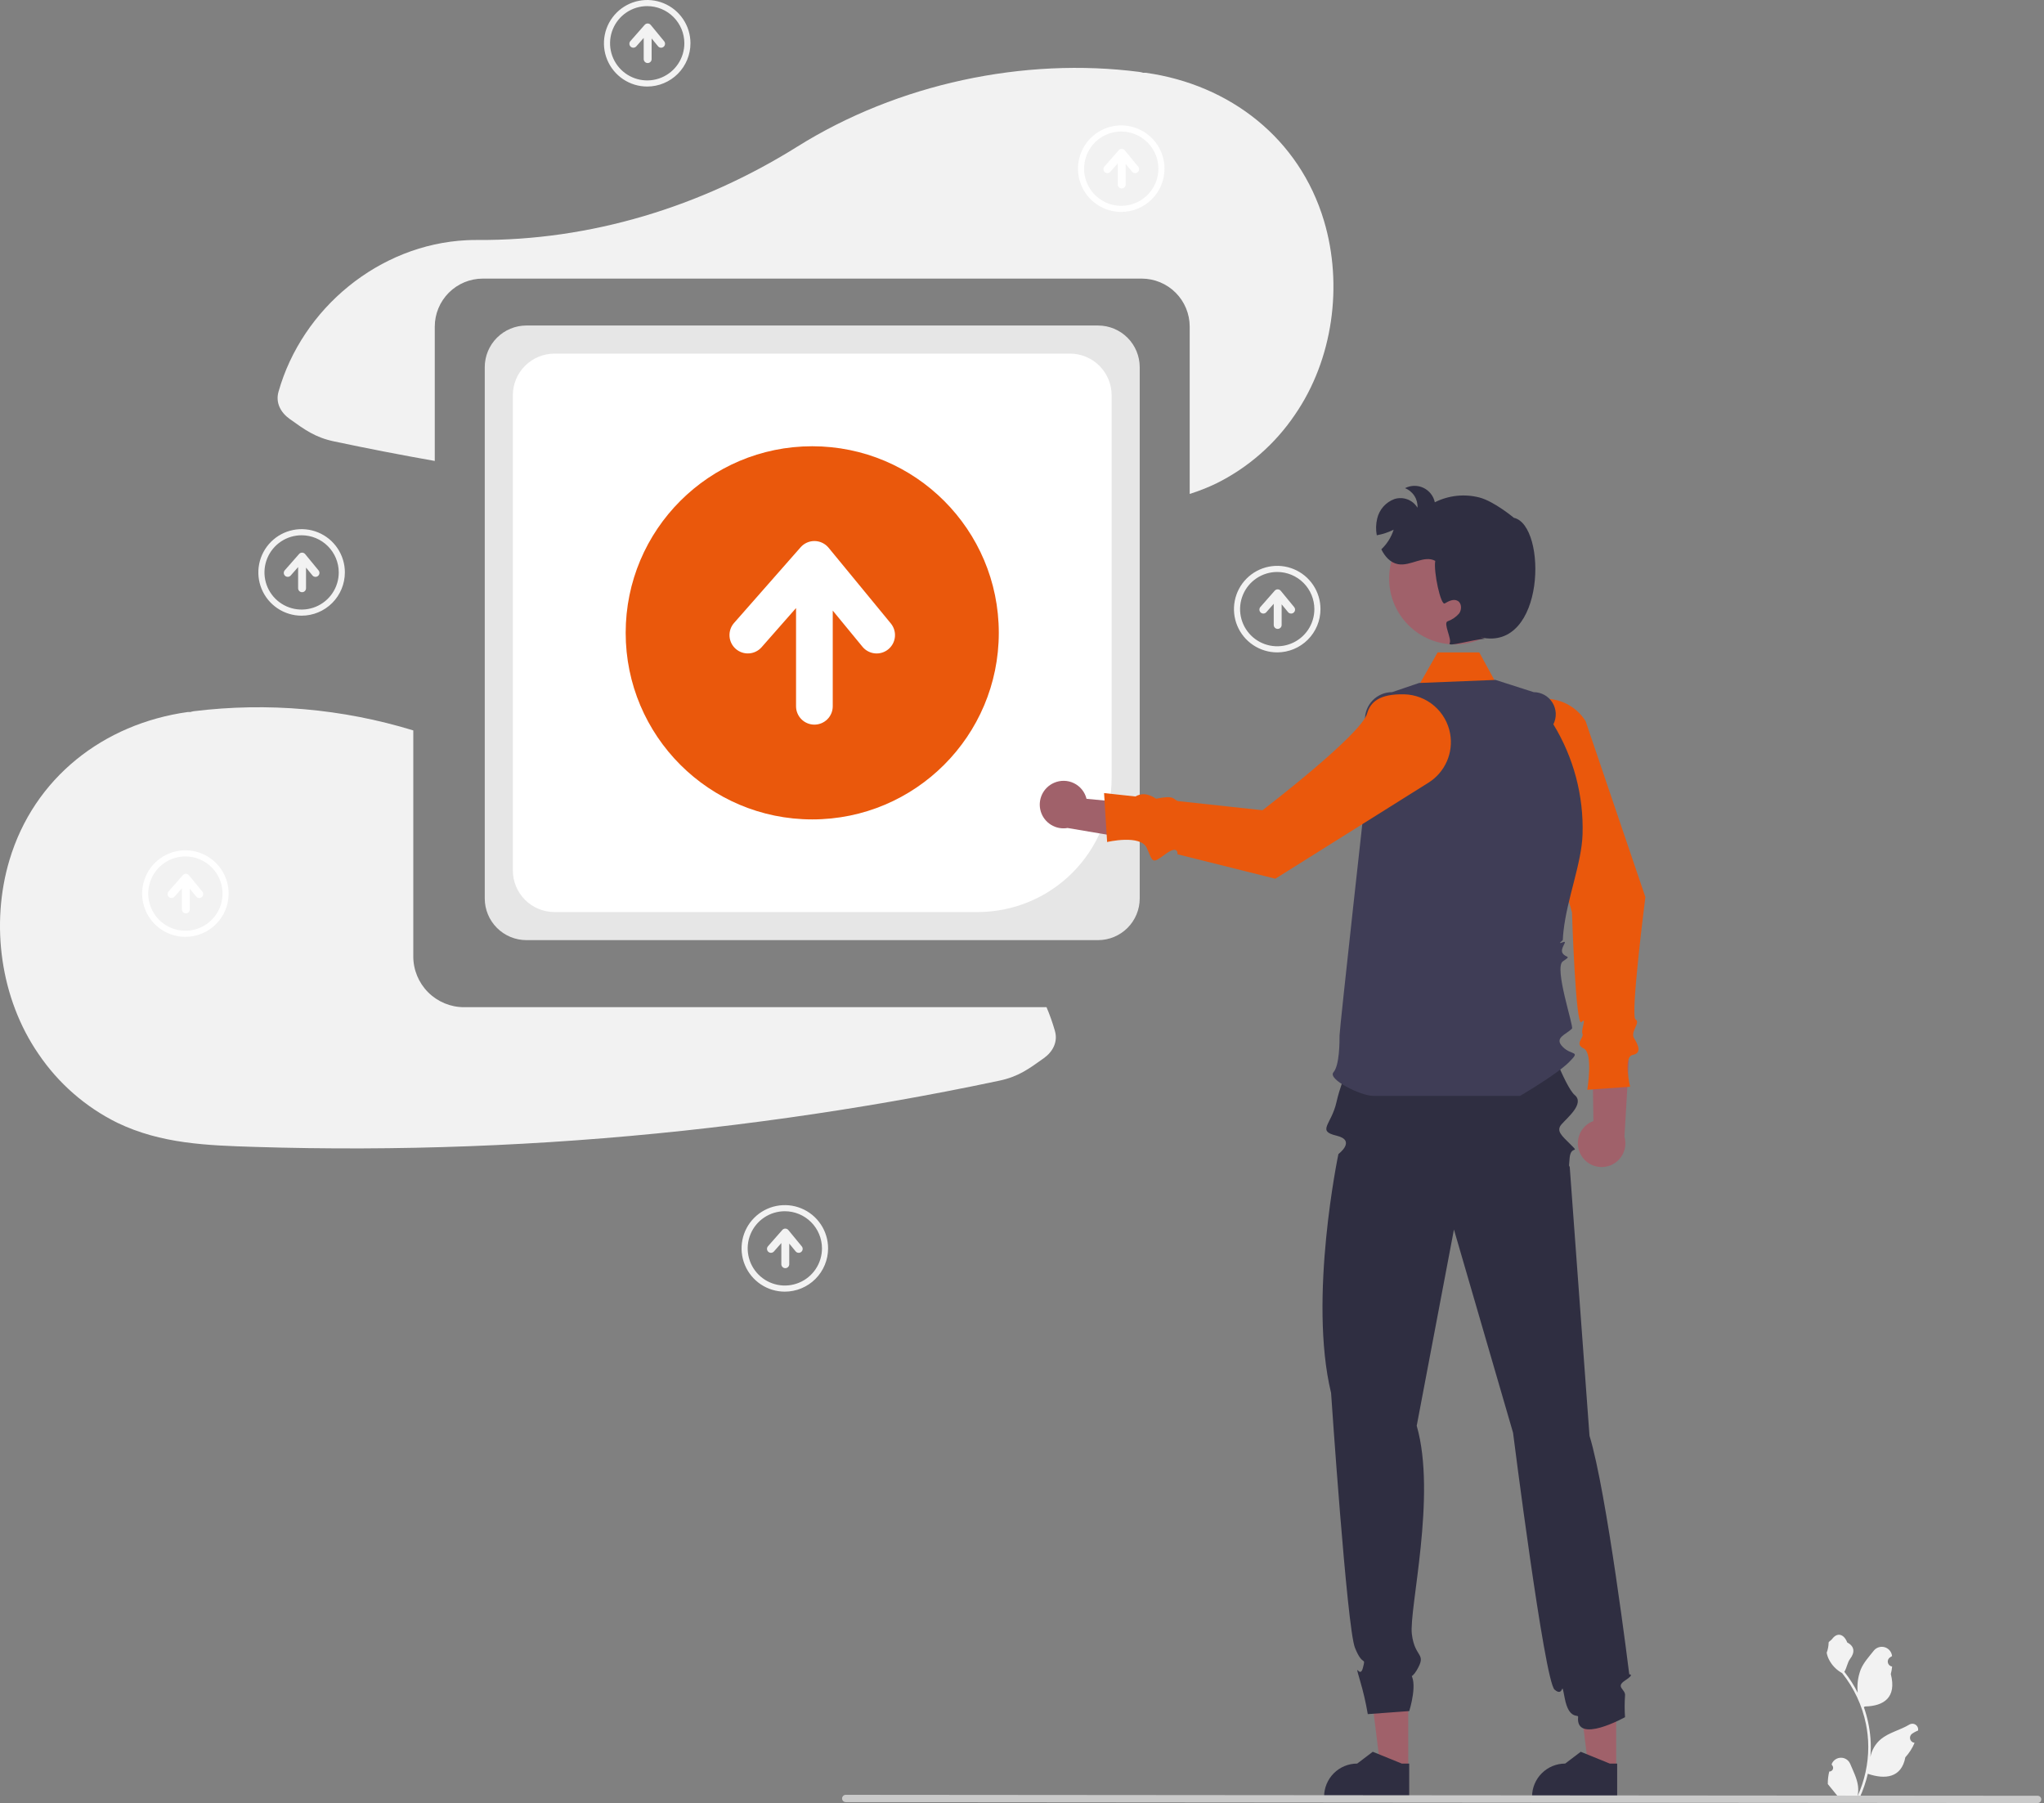
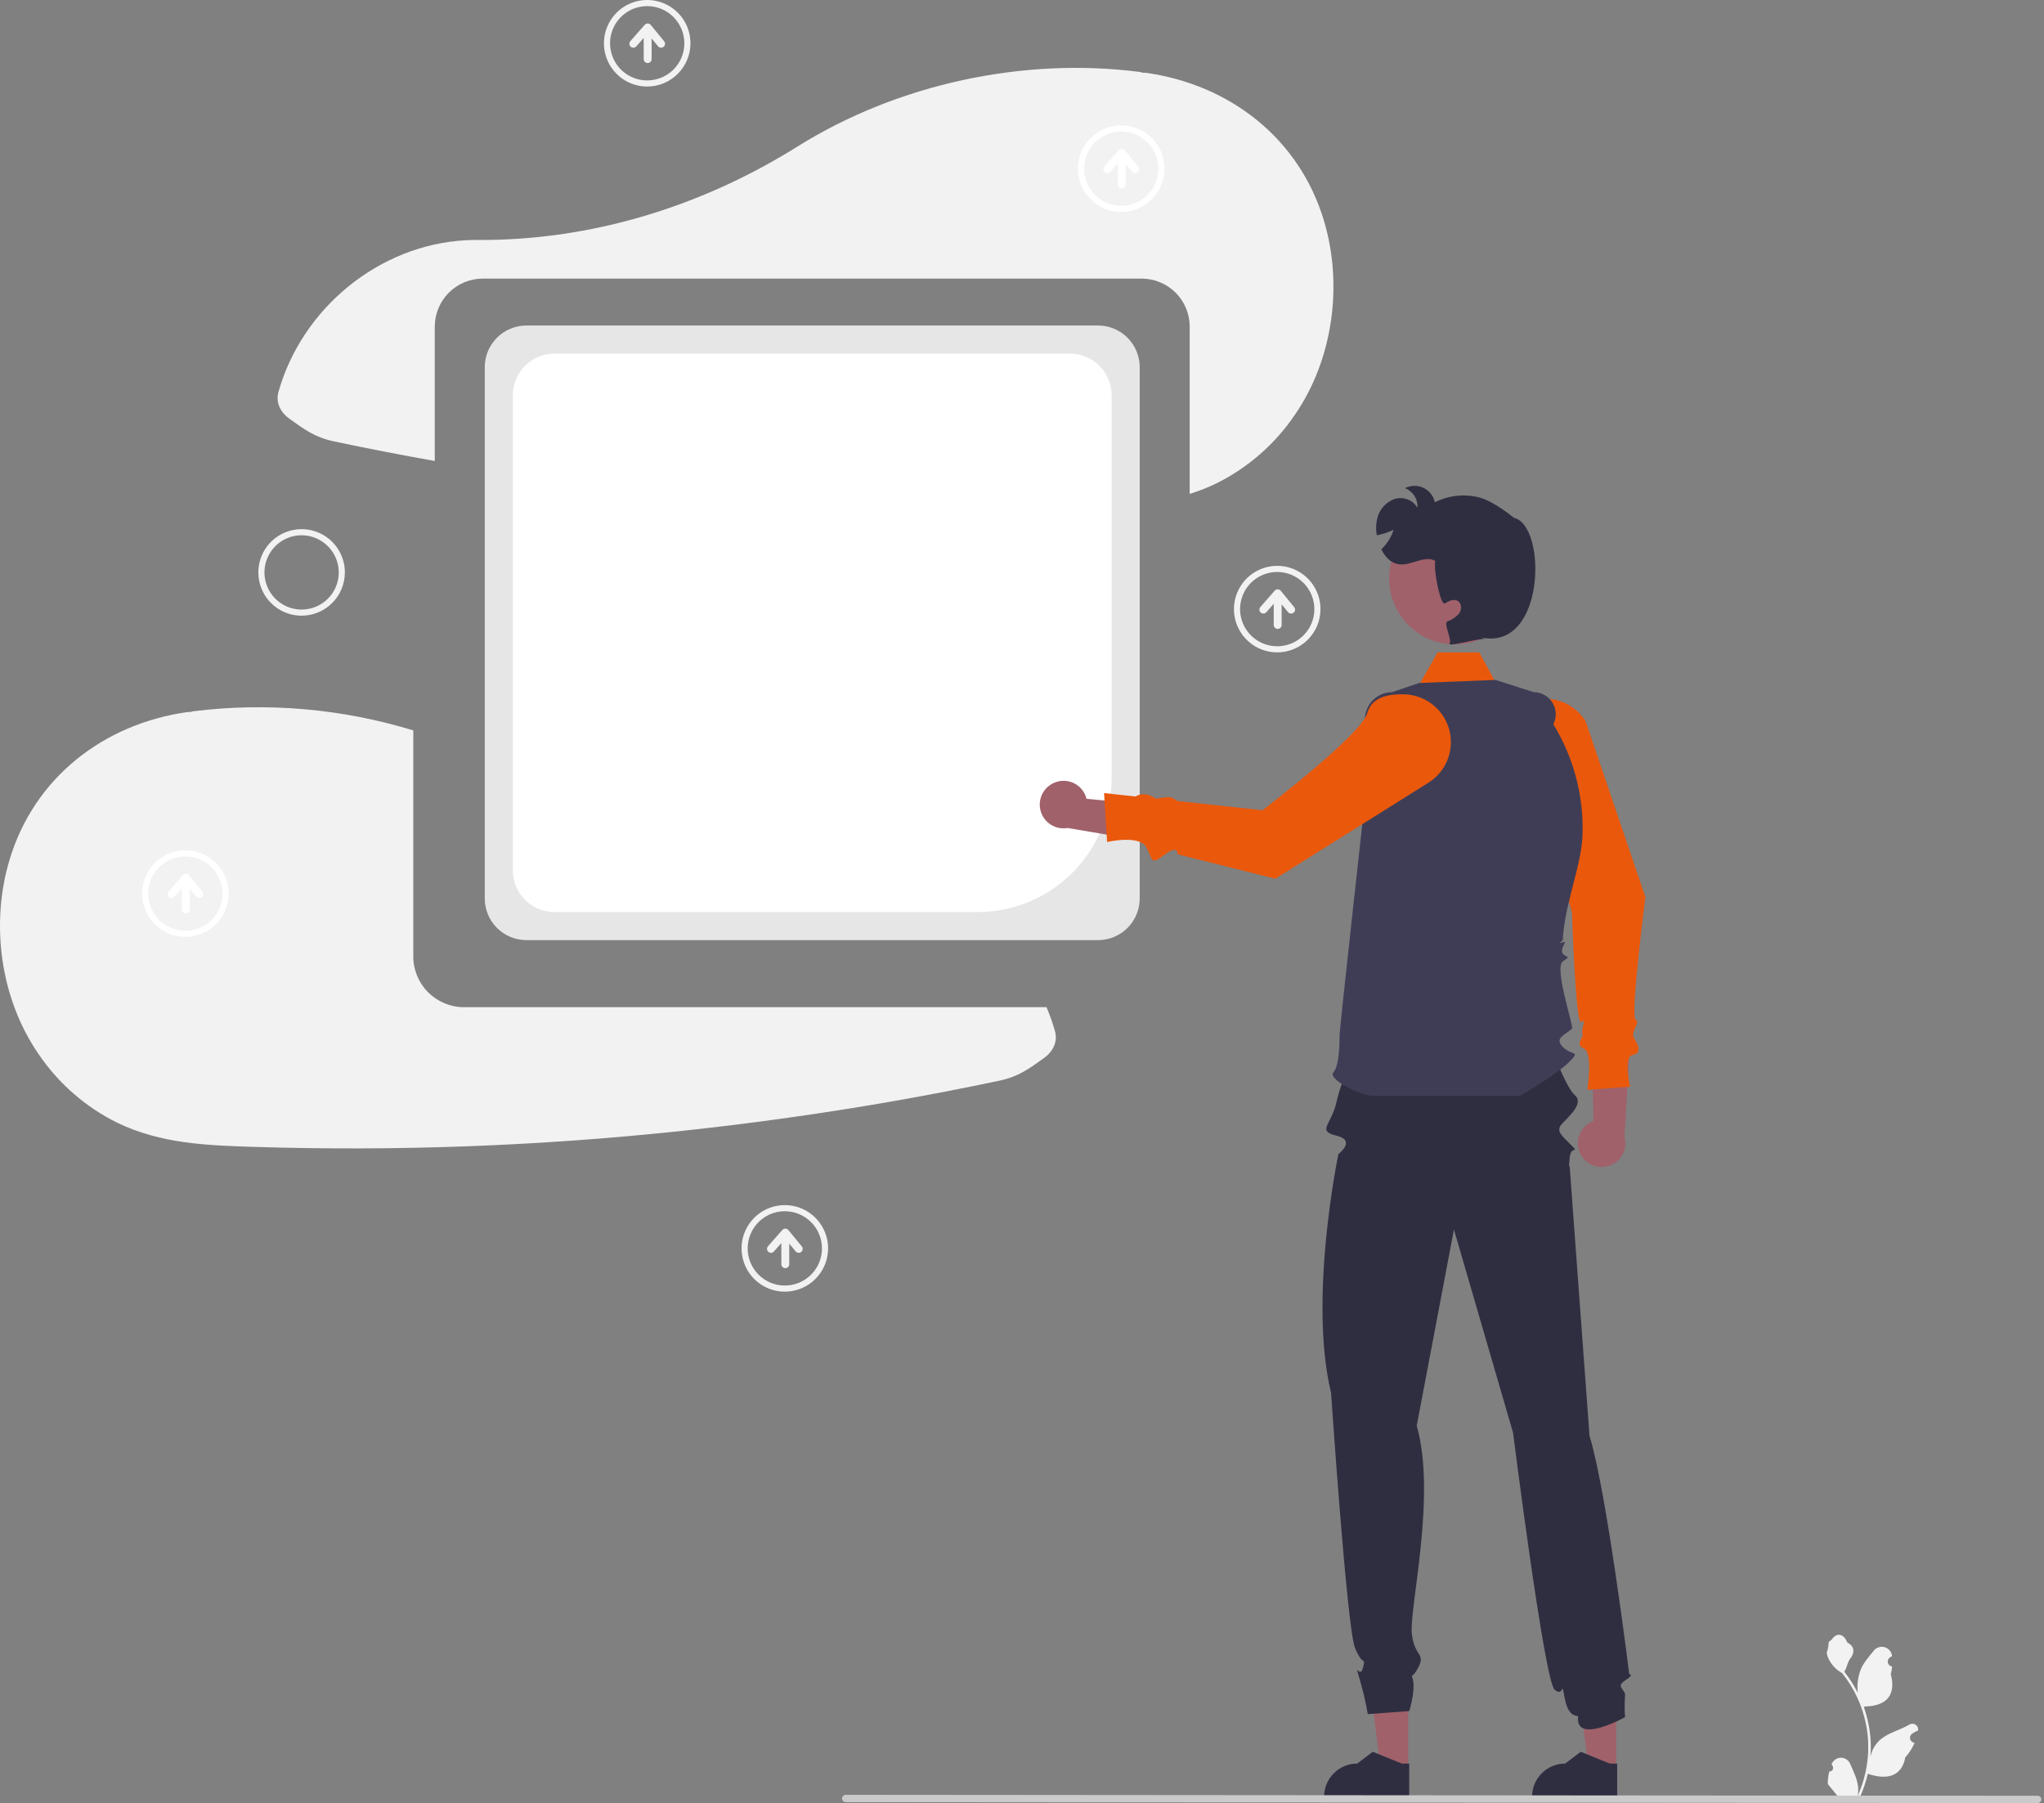
<svg xmlns="http://www.w3.org/2000/svg" width="356" height="314" viewBox="0 0 356 314" fill="none">
  <rect x="0" y="0" width="356" height="314" fill="#808080" stroke="none" />
  <g clip-path="url(#clip0_73_2324)">
    <path d="M275.365 201.154C275.064 200.634 274.88 200.054 274.827 199.455C274.774 198.856 274.853 198.252 275.059 197.687C275.264 197.122 275.591 196.609 276.016 196.184C276.441 195.759 276.955 195.432 277.52 195.227L277.308 180.612L283.709 184.701L282.928 197.953C283.21 198.925 283.126 199.967 282.691 200.881C282.256 201.795 281.501 202.518 280.569 202.913C279.637 203.307 278.592 203.346 277.633 203.022C276.674 202.698 275.867 202.033 275.365 201.154Z" fill="#A0616A" />
    <path d="M267.652 121.81C265.754 122.145 264.032 123.128 262.778 124.59C261.523 126.053 260.815 127.905 260.773 129.831C260.68 134.108 262.107 135.703 264.124 136.279C267.853 137.344 273.791 158.89 273.791 158.89C273.791 158.89 274.421 178.985 275.438 177.993C276.455 177.001 275.304 179.316 275.613 180.023C275.922 180.729 274.149 181.787 275.834 182.59C277.52 183.393 276.454 189.785 276.454 189.785L283.912 189.252C283.912 189.252 282.674 184.045 284.358 183.719C286.043 183.393 285.277 181.911 284.594 180.787C283.912 179.664 285.802 178.063 284.857 177.532C283.912 177.001 286.575 156.227 286.575 156.227L276.162 125.588C275.281 124.182 274 123.072 272.484 122.399C270.968 121.726 269.285 121.521 267.652 121.81Z" fill="#EA580C" />
    <path d="M245.027 123.016L250.392 113.613H257.639L263.075 123.548L245.027 123.016Z" fill="#EA580C" />
    <path d="M230.598 38.462C226.311 24.104 214.202 14.731 199.569 12.675C199.408 12.652 199.256 12.682 199.095 12.672C198.888 12.608 198.677 12.56 198.463 12.526C178.34 9.925 156.373 14.583 138.889 25.522C122.13 36.008 102.873 41.925 83.105 41.793C82.491 41.789 81.875 41.803 81.256 41.833C66.043 42.592 52.616 53.667 48.504 68.233C47.964 70.144 48.904 71.851 50.417 72.934C53.074 74.838 54.89 76.172 58.16 76.865C63.994 78.101 69.849 79.237 75.723 80.274V56.875C75.726 54.66 76.607 52.536 78.173 50.969C79.74 49.403 81.863 48.522 84.079 48.519H198.852C201.067 48.522 203.191 49.403 204.758 50.969C206.324 52.536 207.205 54.66 207.208 56.875V86.016C208.782 85.523 210.319 84.918 211.806 84.206C217.343 81.471 222.073 77.343 225.532 72.228C232.177 62.586 233.932 49.628 230.598 38.462Z" fill="#F2F2F2" />
    <path d="M182.273 175.403H80.812C78.471 175.4 76.226 174.469 74.571 172.813C72.915 171.158 71.984 168.913 71.981 166.572V127.202C59.623 123.419 46.608 122.278 33.78 123.853C33.566 123.887 33.355 123.936 33.148 123.999C32.987 124.009 32.835 123.98 32.674 124.002C18.041 126.058 5.932 135.432 1.645 149.789C-1.689 160.956 0.066 173.914 6.711 183.555C10.17 188.671 14.9 192.799 20.437 195.533C28.048 199.199 36.058 199.475 44.364 199.734C69.304 200.512 94.267 199.568 119.077 196.91C131.286 195.6 143.445 193.889 155.553 191.776C161.75 190.691 167.927 189.497 174.083 188.192C177.353 187.499 179.169 186.165 181.826 184.262C183.339 183.179 184.279 181.471 183.74 179.56C183.339 178.145 182.849 176.756 182.273 175.403Z" fill="#F2F2F2" />
    <path d="M191.253 163.723H91.678C89.756 163.721 87.914 162.956 86.555 161.597C85.196 160.238 84.431 158.396 84.429 156.474V63.937C84.431 62.015 85.196 60.173 86.555 58.814C87.914 57.455 89.756 56.69 91.678 56.688H191.253C193.175 56.69 195.017 57.455 196.376 58.814C197.735 60.173 198.5 62.015 198.502 63.937V156.474C198.5 158.396 197.735 160.238 196.376 161.597C195.017 162.956 193.175 163.721 191.253 163.723Z" fill="#E6E6E6" />
    <path d="M170.295 158.833H96.569C94.647 158.831 92.805 158.067 91.445 156.708C90.087 155.349 89.322 153.506 89.32 151.584V68.831C89.322 66.909 90.087 65.066 91.445 63.707C92.805 62.348 94.647 61.584 96.569 61.582H186.363C188.285 61.584 190.127 62.348 191.486 63.707C192.845 65.066 193.61 66.909 193.612 68.831V135.516C193.605 141.698 191.146 147.625 186.775 151.996C182.404 156.367 176.477 158.826 170.295 158.833Z" fill="white" />
-     <path d="M141.466 142.7C159.411 142.7 173.959 128.153 173.959 110.207C173.959 92.262 159.411 77.715 141.466 77.715C123.521 77.715 108.973 92.262 108.973 110.207C108.973 128.153 123.521 142.7 141.466 142.7Z" fill="#EA580C" />
    <path d="M155.154 108.573L144.311 95.387C144.017 95.029 143.648 94.74 143.231 94.539C142.814 94.337 142.358 94.229 141.895 94.222C141.432 94.214 140.973 94.307 140.549 94.494C140.126 94.681 139.748 94.959 139.442 95.306L127.847 108.492C127.288 109.129 127.005 109.961 127.06 110.806C127.115 111.652 127.503 112.441 128.139 113C128.775 113.559 129.607 113.843 130.452 113.789C131.297 113.736 132.087 113.349 132.647 112.713L138.646 105.891V122.998C138.646 123.845 138.983 124.658 139.582 125.258C140.182 125.857 140.995 126.194 141.842 126.194C142.69 126.194 143.503 125.857 144.102 125.258C144.702 124.658 145.038 123.845 145.038 122.998V106.335L150.217 112.633C150.755 113.287 151.532 113.701 152.375 113.784C153.219 113.866 154.061 113.61 154.715 113.071C155.37 112.533 155.784 111.756 155.866 110.913C155.948 110.069 155.692 109.227 155.154 108.573Z" fill="white" />
    <path d="M281.49 308.054L276.67 308.054L274.377 289.46L281.491 289.461L281.49 308.054Z" fill="#A0616A" />
    <path d="M281.66 313.083L266.836 313.083V312.895C266.836 311.365 267.444 309.897 268.526 308.815C269.608 307.733 271.076 307.125 272.606 307.125L275.314 305.071L280.366 307.126L281.66 307.126L281.66 313.083Z" fill="#2F2E41" />
    <path d="M245.268 308.054L240.448 308.054L238.155 289.46L245.27 289.461L245.268 308.054Z" fill="#A0616A" />
    <path d="M245.439 313.083L230.615 313.083V312.895C230.615 311.365 231.223 309.897 232.305 308.815C233.387 307.733 234.854 307.125 236.385 307.125L239.093 305.071L244.145 307.126L245.439 307.126L245.439 313.083Z" fill="#2F2E41" />
    <path d="M283.027 292.665C284.786 291.516 283.767 291.591 283.767 291.591C283.767 291.591 279.834 259.705 276.842 250.043L273.38 202.989C273.38 202.989 273.16 203.927 273.38 201.646C273.6 199.365 275.198 200.963 273.6 199.365C272.002 197.767 270.936 196.952 272.002 195.762C273.067 194.571 276.006 192.161 274.27 190.703C272.534 189.244 269.119 179.731 269.119 179.731L235.827 179.997L237.159 179.731C237.159 179.731 233.003 178.189 234.906 180.197C236.81 182.205 233.841 187.121 232.776 191.915C231.893 195.886 229.274 196.94 232.776 197.775C236.277 198.61 233.109 200.977 233.109 200.977C233.109 200.977 227.837 226.073 231.832 242.585C231.832 242.585 234.588 283.426 235.983 286.938C237.378 290.451 237.911 288.32 237.378 290.451C236.846 292.582 235.78 288.853 236.846 292.582C237.427 294.529 237.887 296.511 238.224 298.515L245.448 297.983C245.448 297.983 247.126 292.695 245.448 291.306C243.77 289.918 244.929 293.97 246.747 290.879C248.564 287.788 246.434 288.853 245.901 284.592C245.368 280.33 250.256 260.479 246.747 248.299L253.231 214.121L263.526 249.51C263.526 249.51 268.986 292.731 270.76 294.254C272.534 295.778 271.818 292.08 272.534 295.778C273.259 299.514 274.903 298.524 274.857 298.982C274.36 303.867 283.027 299.048 283.027 299.048C282.942 297.807 282.942 296.561 283.027 295.32C283.188 294.18 281.269 293.815 283.027 292.665Z" fill="#2F2E41" />
    <path d="M239.168 190.85C237.037 190.85 231.178 187.964 232.243 186.744C233.308 185.523 233.308 181.472 233.308 180.302C233.308 179.131 238.102 135.985 238.102 135.985L237.738 125.421C237.716 124.788 237.822 124.157 238.049 123.565C238.277 122.974 238.621 122.434 239.061 121.979C239.501 121.523 240.029 121.16 240.612 120.913C241.195 120.665 241.822 120.538 242.456 120.538L247.158 118.94L260.474 118.407L267.115 120.538C267.774 120.538 268.422 120.707 268.996 121.029C269.571 121.351 270.054 121.815 270.398 122.377C270.742 122.939 270.936 123.58 270.962 124.238C270.987 124.896 270.843 125.55 270.544 126.137C274.067 131.89 275.836 138.546 275.632 145.289C275.479 150.334 272.923 156.495 272.308 162.195C272.253 162.695 272.214 163.192 272.193 163.684C272.187 163.821 271.097 164.505 272.178 164.095C273.258 163.684 271.598 165.133 272.162 166.007C272.726 166.88 273.818 166.345 272.207 167.411C270.595 168.478 274.142 178.781 273.791 179.131C272.726 180.197 270.595 180.729 272.193 182.327C273.791 183.925 275.389 182.86 273.258 184.991C271.128 187.121 264.744 190.85 264.744 190.85L239.168 190.85Z" fill="#3F3D56" />
    <path d="M253.408 112.222C259.74 112.222 264.873 107.089 264.873 100.757C264.873 94.425 259.74 89.292 253.408 89.292C247.076 89.292 241.943 94.425 241.943 100.757C241.943 107.089 247.076 112.222 253.408 112.222Z" fill="#A0616A" />
    <path d="M183.581 136.328C184.13 136.085 184.727 135.966 185.328 135.978C185.929 135.99 186.52 136.134 187.06 136.4C187.599 136.665 188.074 137.046 188.451 137.515C188.827 137.984 189.096 138.529 189.239 139.114L203.79 140.49L199.03 146.409L185.942 144.194C184.945 144.369 183.918 144.172 183.057 143.64C182.195 143.109 181.558 142.28 181.267 141.31C180.976 140.34 181.051 139.298 181.477 138.38C181.904 137.461 182.652 136.731 183.581 136.328Z" fill="#A0616A" />
    <path d="M252.572 127.794C252.236 125.897 251.254 124.174 249.791 122.92C248.329 121.666 246.477 120.957 244.551 120.915C240.274 120.822 238.679 122.25 238.103 124.267C237.037 127.995 219.887 141.102 219.887 141.102L205.158 139.508C204.272 139.22 204.692 138.414 201.362 139.097C199.722 138.023 198.661 138.205 197.748 138.706L192.293 138.116L192.826 146.639C192.826 146.639 198.666 145.249 199.75 147.704C200.835 150.158 200.587 150.511 202.946 148.769C205.306 147.027 205.077 148.769 205.077 148.769L222.122 153.031L248.794 136.304C250.199 135.423 251.31 134.142 251.983 132.626C252.656 131.11 252.861 129.427 252.572 127.794Z" fill="#EA580C" />
    <path d="M257.859 110.992L258.61 111.232C256.261 111.429 252.074 112.74 252.484 112.015C252.895 111.291 251.345 108.558 252.101 108.212C252.887 107.936 253.588 107.461 254.136 106.832C254.615 106.161 254.604 105.053 253.885 104.643C253.188 104.238 252.325 104.675 251.632 105.085C250.934 105.49 249.645 99.535 249.976 97.676C248.031 96.61 245.677 98.65 243.493 98.251C242.156 98.006 241.192 96.909 240.585 95.662C241.577 94.721 242.315 93.545 242.731 92.243C241.804 92.71 240.814 93.038 239.791 93.217C239.608 92.25 239.633 91.255 239.866 90.298C240.044 89.535 240.408 88.827 240.926 88.238C241.443 87.649 242.098 87.196 242.832 86.921C243.578 86.674 244.384 86.688 245.12 86.961C245.856 87.234 246.477 87.75 246.881 88.423C246.926 87.698 246.74 86.978 246.349 86.365C245.959 85.752 245.384 85.279 244.707 85.014C245.201 84.758 245.747 84.62 246.303 84.609C246.859 84.599 247.41 84.717 247.913 84.955C248.415 85.193 248.857 85.543 249.201 85.98C249.546 86.416 249.786 86.926 249.901 87.47C252.306 86.264 255.067 85.969 257.673 86.639C260.251 87.315 263.67 90.176 263.67 90.176C269.487 91.46 269.21 113.576 257.859 110.992Z" fill="#2F2E41" />
    <path d="M318.597 308.512C318.73 308.518 318.861 308.483 318.974 308.412C319.086 308.341 319.173 308.237 319.225 308.115C319.276 307.992 319.288 307.857 319.26 307.727C319.232 307.597 319.164 307.479 319.067 307.389L319.022 307.212L319.04 307.17C319.174 306.854 319.398 306.585 319.684 306.396C319.97 306.207 320.306 306.107 320.649 306.108C320.992 306.11 321.327 306.212 321.611 306.403C321.896 306.594 322.118 306.865 322.25 307.182C322.775 308.446 323.443 309.713 323.608 311.05C323.68 311.64 323.649 312.239 323.517 312.82C324.75 310.13 325.39 307.207 325.394 304.248C325.395 303.506 325.353 302.764 325.271 302.026C325.203 301.421 325.108 300.821 324.987 300.225C324.326 296.989 322.907 293.957 320.847 291.376C319.85 290.832 319.043 289.996 318.536 288.979C318.352 288.614 318.223 288.224 318.151 287.821C318.369 287.244 318.484 286.634 318.49 286.017C318.647 285.78 318.927 285.661 319.099 285.429C319.95 284.275 321.123 284.476 321.736 286.045C323.044 286.705 323.057 287.8 322.254 288.854C321.743 289.524 321.673 290.43 321.225 291.148C321.271 291.207 321.319 291.264 321.365 291.323C322.208 292.407 322.942 293.57 323.558 294.797C323.408 293.423 323.587 292.032 324.08 290.74C324.579 289.536 325.514 288.522 326.338 287.481C326.556 287.201 326.852 286.993 327.189 286.881C327.525 286.77 327.887 286.76 328.229 286.855C328.571 286.949 328.877 287.142 329.109 287.411C329.34 287.679 329.488 288.01 329.531 288.361L329.536 288.407C329.414 288.476 329.294 288.55 329.177 288.627C329.03 288.726 328.916 288.866 328.85 289.03C328.784 289.195 328.769 289.375 328.807 289.548C328.846 289.721 328.935 289.878 329.064 289.999C329.194 290.12 329.356 290.2 329.531 290.227L329.549 290.229C329.506 290.67 329.429 291.108 329.319 291.537C330.376 295.624 328.094 297.113 324.836 297.18C324.764 297.217 324.694 297.254 324.622 297.289C325.24 299.042 325.629 300.868 325.776 302.721C325.86 303.815 325.855 304.913 325.761 306.006L325.767 305.967C326.003 304.752 326.651 303.656 327.602 302.863C329.014 301.704 331.009 301.276 332.532 300.344C332.694 300.24 332.882 300.185 333.075 300.184C333.267 300.184 333.456 300.238 333.618 300.341C333.781 300.444 333.91 300.592 333.991 300.766C334.073 300.941 334.103 301.135 334.077 301.325L334.071 301.366C333.844 301.459 333.623 301.565 333.409 301.685C333.287 301.754 333.167 301.827 333.05 301.905C332.902 302.003 332.788 302.144 332.722 302.308C332.656 302.472 332.642 302.653 332.68 302.826C332.718 302.999 332.808 303.156 332.937 303.277C333.066 303.398 333.229 303.477 333.404 303.504L333.422 303.507L333.459 303.513C333.071 304.439 332.526 305.292 331.849 306.033C331.188 309.602 328.35 309.94 325.313 308.901H325.311C324.978 310.349 324.496 311.758 323.871 313.106H318.726C318.708 313.049 318.691 312.99 318.674 312.932C319.151 312.962 319.629 312.934 320.098 312.848C319.716 312.379 319.335 311.907 318.953 311.439C318.944 311.43 318.936 311.421 318.929 311.411C318.735 311.171 318.54 310.933 318.346 310.694C318.336 309.959 318.42 309.225 318.597 308.512Z" fill="#F2F2F2" />
    <path d="M147.298 313.836L354.892 314C355.06 314 355.222 313.933 355.341 313.814C355.46 313.695 355.527 313.534 355.527 313.366C355.527 313.198 355.46 313.036 355.341 312.917C355.222 312.798 355.06 312.732 354.892 312.732L147.298 312.568C147.13 312.568 146.969 312.635 146.85 312.754C146.731 312.873 146.664 313.034 146.664 313.202C146.664 313.37 146.731 313.532 146.85 313.651C146.969 313.77 147.13 313.836 147.298 313.836Z" fill="#CACACA" />
    <path d="M136.692 224.941C135.202 224.941 133.745 224.499 132.506 223.671C131.267 222.843 130.301 221.666 129.731 220.289C129.161 218.913 129.011 217.398 129.302 215.936C129.593 214.474 130.31 213.132 131.364 212.078C132.418 211.024 133.761 210.307 135.222 210.016C136.684 209.725 138.199 209.874 139.576 210.445C140.952 211.015 142.129 211.981 142.957 213.22C143.785 214.459 144.227 215.916 144.227 217.406C144.225 219.404 143.43 221.319 142.018 222.731C140.605 224.144 138.69 224.939 136.692 224.941ZM136.692 210.936C135.413 210.936 134.162 211.316 133.098 212.027C132.034 212.738 131.205 213.748 130.715 214.93C130.225 216.112 130.097 217.413 130.347 218.668C130.597 219.923 131.213 221.076 132.118 221.981C133.022 222.885 134.175 223.502 135.43 223.751C136.685 224.001 137.986 223.873 139.168 223.383C140.35 222.893 141.361 222.064 142.071 221C142.782 219.936 143.162 218.686 143.162 217.406C143.16 215.691 142.478 214.046 141.265 212.833C140.052 211.621 138.407 210.938 136.692 210.936Z" fill="#F2F2F2" />
    <path d="M139.642 217.054L137.305 214.212C137.242 214.135 137.162 214.072 137.073 214.029C136.983 213.986 136.884 213.962 136.785 213.961C136.685 213.959 136.586 213.979 136.495 214.02C136.403 214.06 136.322 214.12 136.256 214.195L133.757 217.036C133.638 217.173 133.578 217.352 133.59 217.534C133.602 217.716 133.685 217.885 133.822 218.005C133.959 218.125 134.137 218.187 134.319 218.176C134.501 218.164 134.671 218.082 134.792 217.946L136.084 216.476V220.162C136.084 220.345 136.157 220.52 136.286 220.649C136.415 220.778 136.591 220.851 136.773 220.851C136.956 220.851 137.131 220.778 137.26 220.649C137.389 220.52 137.462 220.345 137.462 220.162V216.571L138.578 217.928C138.694 218.07 138.861 218.159 139.043 218.176C139.225 218.194 139.406 218.139 139.547 218.023C139.688 217.907 139.778 217.74 139.795 217.558C139.813 217.376 139.758 217.195 139.642 217.054Z" fill="#F2F2F2" />
    <path d="M222.452 113.613C220.961 113.613 219.505 113.171 218.265 112.343C217.026 111.515 216.061 110.339 215.49 108.962C214.92 107.585 214.771 106.07 215.062 104.608C215.352 103.147 216.07 101.804 217.124 100.75C218.177 99.697 219.52 98.979 220.982 98.688C222.443 98.397 223.958 98.547 225.335 99.117C226.712 99.687 227.889 100.653 228.717 101.892C229.545 103.131 229.986 104.588 229.986 106.078C229.984 108.076 229.19 109.991 227.777 111.404C226.364 112.816 224.449 113.611 222.452 113.613ZM222.452 99.609C221.172 99.609 219.921 99.988 218.857 100.699C217.793 101.41 216.964 102.42 216.475 103.603C215.985 104.785 215.857 106.085 216.106 107.34C216.356 108.595 216.972 109.748 217.877 110.653C218.782 111.558 219.934 112.174 221.189 112.424C222.444 112.673 223.745 112.545 224.927 112.055C226.11 111.566 227.12 110.736 227.831 109.673C228.542 108.609 228.921 107.358 228.921 106.078C228.919 104.363 228.237 102.719 227.024 101.506C225.811 100.293 224.167 99.611 222.452 99.609Z" fill="#F2F2F2" />
    <path d="M225.401 105.726L223.065 102.884C223.001 102.807 222.922 102.745 222.832 102.702C222.742 102.658 222.644 102.635 222.544 102.633C222.444 102.632 222.345 102.652 222.254 102.692C222.163 102.732 222.081 102.792 222.016 102.867L219.517 105.709C219.397 105.846 219.337 106.025 219.349 106.207C219.361 106.388 219.445 106.558 219.582 106.678C219.718 106.798 219.897 106.859 220.079 106.848C220.26 106.837 220.43 106.754 220.551 106.618L221.844 105.148V108.835C221.844 109.017 221.917 109.193 222.046 109.322C222.175 109.451 222.35 109.523 222.533 109.523C222.715 109.523 222.891 109.451 223.02 109.322C223.149 109.193 223.221 109.017 223.221 108.835V105.244L224.337 106.601C224.453 106.742 224.621 106.831 224.803 106.849C224.984 106.867 225.166 106.811 225.307 106.695C225.448 106.579 225.537 106.412 225.555 106.23C225.573 106.048 225.517 105.867 225.401 105.726Z" fill="#F2F2F2" />
    <path d="M52.531 107.221C51.041 107.221 49.584 106.779 48.345 105.951C47.105 105.123 46.14 103.947 45.569 102.57C44.999 101.193 44.85 99.678 45.141 98.216C45.431 96.755 46.149 95.412 47.203 94.358C48.257 93.305 49.599 92.587 51.061 92.296C52.522 92.005 54.037 92.155 55.414 92.725C56.791 93.295 57.968 94.261 58.796 95.5C59.624 96.739 60.066 98.196 60.066 99.686C60.063 101.684 59.269 103.599 57.856 105.012C56.444 106.424 54.528 107.219 52.531 107.221ZM52.531 93.217C51.251 93.217 50 93.596 48.936 94.307C47.873 95.018 47.043 96.028 46.554 97.211C46.064 98.393 45.936 99.694 46.185 100.948C46.435 102.203 47.051 103.356 47.956 104.261C48.861 105.166 50.014 105.782 51.269 106.032C52.523 106.281 53.824 106.153 55.007 105.663C56.189 105.174 57.199 104.345 57.91 103.281C58.621 102.217 59 100.966 59 99.686C58.998 97.971 58.316 96.327 57.103 95.114C55.89 93.901 54.246 93.219 52.531 93.217Z" fill="#F2F2F2" />
-     <path d="M55.48 99.334L53.144 96.492C53.08 96.415 53.001 96.353 52.911 96.309C52.821 96.266 52.723 96.243 52.623 96.241C52.523 96.24 52.424 96.26 52.333 96.3C52.242 96.34 52.16 96.4 52.094 96.475L49.596 99.317C49.476 99.454 49.416 99.633 49.428 99.814C49.44 99.996 49.524 100.165 49.661 100.286C49.797 100.406 49.976 100.467 50.158 100.456C50.339 100.445 50.509 100.362 50.63 100.226L51.923 98.756V102.443C51.923 102.625 51.995 102.8 52.125 102.93C52.254 103.059 52.429 103.131 52.612 103.131C52.794 103.131 52.969 103.059 53.099 102.93C53.228 102.8 53.3 102.625 53.3 102.443V98.852L54.416 100.209C54.532 100.35 54.7 100.439 54.882 100.457C55.063 100.475 55.245 100.419 55.386 100.303C55.527 100.187 55.616 100.02 55.634 99.838C55.652 99.656 55.596 99.475 55.48 99.334Z" fill="#F2F2F2" />
    <path d="M112.722 15.07C111.232 15.07 109.775 14.628 108.536 13.8C107.297 12.972 106.331 11.795 105.761 10.418C105.191 9.042 105.041 7.527 105.332 6.065C105.623 4.603 106.34 3.261 107.394 2.207C108.448 1.153 109.791 0.436 111.252 0.145C112.714 -0.146 114.229 0.003 115.606 0.574C116.982 1.144 118.159 2.11 118.987 3.349C119.815 4.588 120.257 6.045 120.257 7.535C120.255 9.533 119.46 11.448 118.048 12.86C116.635 14.273 114.72 15.067 112.722 15.07ZM112.722 1.065C111.443 1.065 110.192 1.445 109.128 2.156C108.064 2.867 107.235 3.877 106.745 5.059C106.255 6.241 106.127 7.542 106.377 8.797C106.627 10.052 107.243 11.205 108.147 12.11C109.052 13.014 110.205 13.63 111.46 13.88C112.715 14.13 114.016 14.002 115.198 13.512C116.38 13.022 117.39 12.193 118.101 11.129C118.812 10.065 119.192 8.814 119.192 7.535C119.19 5.82 118.508 4.175 117.295 2.962C116.082 1.749 114.437 1.067 112.722 1.065Z" fill="#F2F2F2" />
    <path d="M115.672 7.183L113.335 4.341C113.272 4.264 113.192 4.202 113.102 4.158C113.013 4.115 112.914 4.091 112.815 4.09C112.715 4.088 112.616 4.108 112.525 4.149C112.433 4.189 112.352 4.249 112.286 4.324L109.787 7.165C109.668 7.302 109.607 7.482 109.62 7.663C109.632 7.845 109.715 8.014 109.852 8.134C109.989 8.255 110.167 8.316 110.349 8.305C110.531 8.293 110.701 8.211 110.821 8.075L112.114 6.605V10.291C112.114 10.474 112.187 10.649 112.316 10.778C112.445 10.907 112.62 10.98 112.803 10.98C112.986 10.98 113.161 10.907 113.29 10.778C113.419 10.649 113.492 10.474 113.492 10.291V6.7L114.608 8.057C114.724 8.199 114.891 8.288 115.073 8.306C115.255 8.323 115.436 8.268 115.577 8.152C115.718 8.036 115.808 7.869 115.825 7.687C115.843 7.505 115.788 7.324 115.672 7.183Z" fill="#F2F2F2" />
    <path d="M32.289 163.151C30.799 163.151 29.342 162.709 28.103 161.881C26.864 161.053 25.898 159.877 25.328 158.5C24.758 157.123 24.608 155.608 24.899 154.146C25.19 152.685 25.907 151.342 26.961 150.288C28.015 149.234 29.358 148.517 30.819 148.226C32.281 147.935 33.796 148.085 35.173 148.655C36.55 149.225 37.727 150.191 38.554 151.43C39.382 152.669 39.824 154.126 39.824 155.616C39.822 157.614 39.027 159.529 37.615 160.942C36.202 162.354 34.287 163.149 32.289 163.151ZM32.289 149.147C31.01 149.147 29.759 149.526 28.695 150.237C27.631 150.948 26.802 151.958 26.312 153.14C25.822 154.322 25.694 155.623 25.944 156.878C26.194 158.133 26.81 159.286 27.714 160.191C28.619 161.096 29.772 161.712 31.027 161.962C32.282 162.211 33.583 162.083 34.765 161.594C35.947 161.104 36.958 160.275 37.669 159.211C38.379 158.147 38.759 156.896 38.759 155.616C38.757 153.901 38.075 152.257 36.862 151.044C35.649 149.831 34.005 149.149 32.289 149.147Z" fill="white" />
    <path d="M35.239 155.264L32.902 152.423C32.839 152.345 32.76 152.283 32.67 152.24C32.58 152.196 32.482 152.173 32.382 152.171C32.282 152.17 32.183 152.19 32.092 152.23C32.001 152.27 31.919 152.33 31.853 152.405L29.354 155.247C29.235 155.384 29.175 155.563 29.187 155.745C29.199 155.926 29.283 156.096 29.419 156.216C29.556 156.336 29.735 156.397 29.916 156.386C30.098 156.375 30.268 156.292 30.389 156.156L31.682 154.686V158.373C31.682 158.555 31.754 158.731 31.883 158.86C32.013 158.989 32.188 159.061 32.37 159.061C32.553 159.061 32.728 158.989 32.857 158.86C32.986 158.731 33.059 158.555 33.059 158.373V154.782L34.175 156.139C34.291 156.28 34.458 156.369 34.64 156.387C34.822 156.405 35.003 156.35 35.145 156.234C35.286 156.118 35.375 155.95 35.392 155.768C35.41 155.587 35.355 155.405 35.239 155.264Z" fill="white" />
    <path d="M195.286 36.909C193.795 36.909 192.338 36.467 191.099 35.639C189.86 34.811 188.894 33.635 188.324 32.258C187.754 30.881 187.605 29.366 187.895 27.904C188.186 26.442 188.904 25.1 189.957 24.046C191.011 22.992 192.354 22.275 193.816 21.984C195.277 21.693 196.792 21.842 198.169 22.413C199.546 22.983 200.723 23.949 201.551 25.188C202.379 26.427 202.82 27.884 202.82 29.374C202.818 31.372 202.024 33.287 200.611 34.7C199.198 36.112 197.283 36.907 195.286 36.909ZM195.286 22.904C194.006 22.904 192.755 23.284 191.691 23.995C190.627 24.706 189.798 25.716 189.308 26.898C188.819 28.08 188.691 29.381 188.94 30.636C189.19 31.891 189.806 33.044 190.711 33.949C191.615 34.853 192.768 35.47 194.023 35.719C195.278 35.969 196.579 35.841 197.761 35.351C198.943 34.862 199.954 34.032 200.665 32.969C201.376 31.905 201.755 30.654 201.755 29.374C201.753 27.659 201.071 26.015 199.858 24.802C198.645 23.589 197.001 22.906 195.286 22.904Z" fill="white" />
    <path d="M198.235 29.022L195.899 26.18C195.835 26.103 195.756 26.041 195.666 25.997C195.576 25.954 195.478 25.931 195.378 25.929C195.278 25.927 195.179 25.948 195.088 25.988C194.997 26.028 194.915 26.088 194.85 26.163L192.351 29.005C192.231 29.142 192.171 29.321 192.183 29.503C192.195 29.684 192.279 29.854 192.416 29.974C192.552 30.094 192.731 30.155 192.913 30.144C193.094 30.133 193.264 30.05 193.385 29.914L194.678 28.444V32.131C194.678 32.313 194.751 32.488 194.88 32.618C195.009 32.747 195.184 32.819 195.367 32.819C195.549 32.819 195.725 32.747 195.854 32.618C195.983 32.488 196.055 32.313 196.055 32.131V28.54L197.171 29.897C197.287 30.038 197.455 30.127 197.637 30.145C197.818 30.163 198 30.107 198.141 29.991C198.282 29.875 198.371 29.708 198.389 29.526C198.407 29.344 198.351 29.163 198.235 29.022Z" fill="white" />
  </g>
  <defs>
    <clipPath id="clip0_73_2324">
      <rect width="355.526" height="314" fill="white" />
    </clipPath>
  </defs>
</svg>